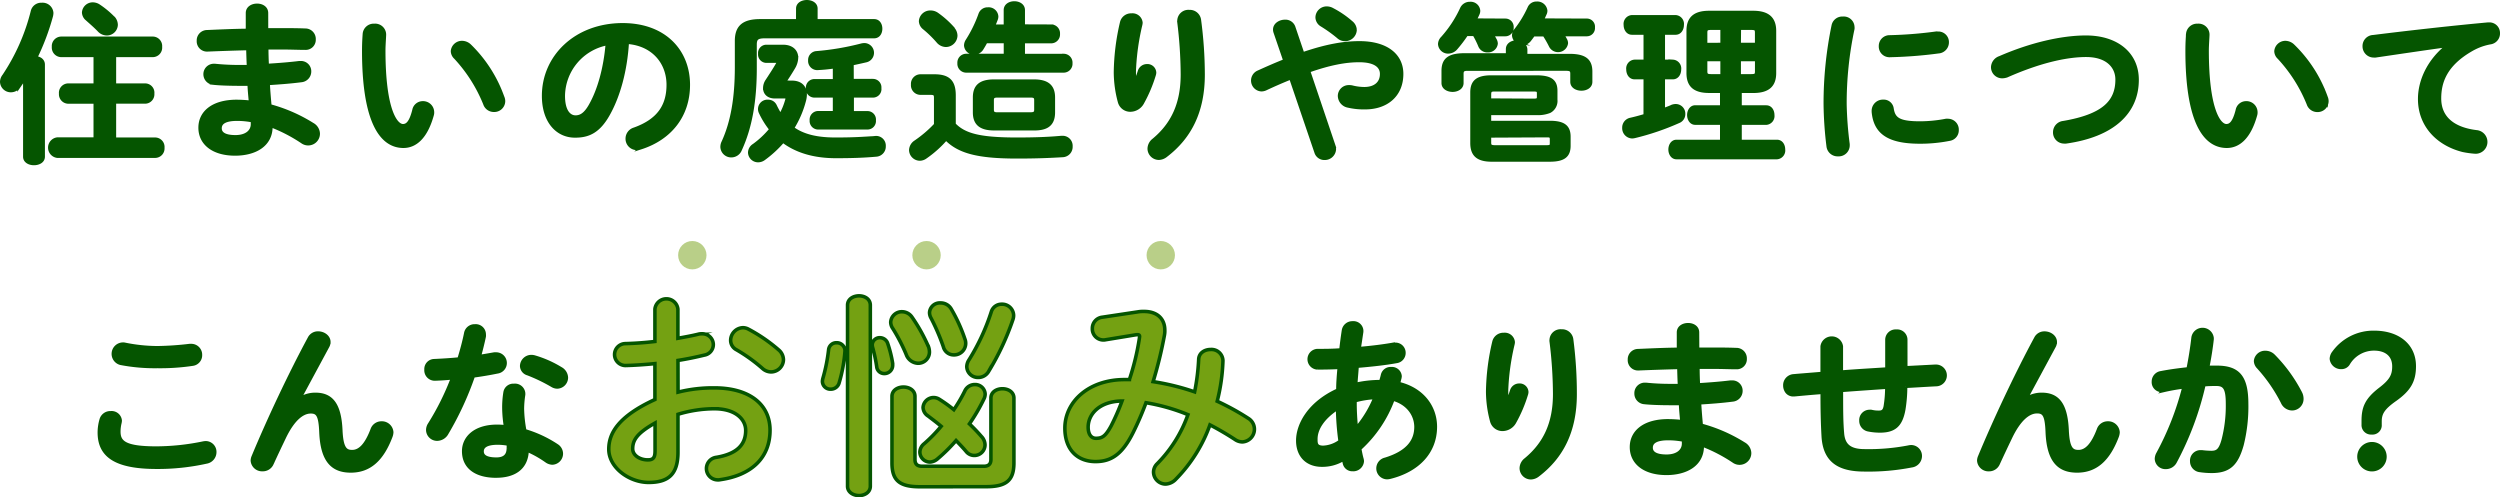
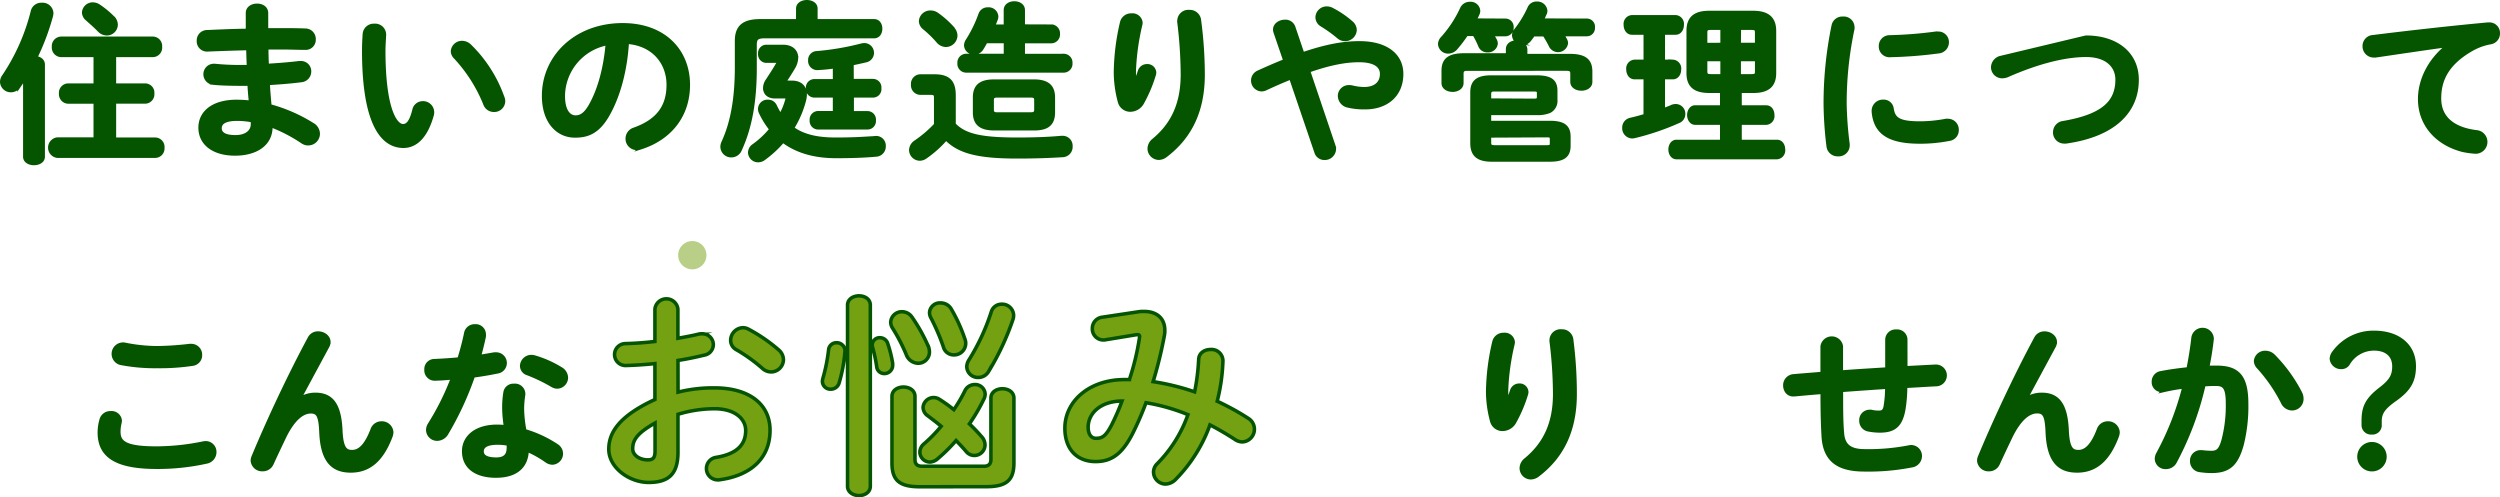
<svg xmlns="http://www.w3.org/2000/svg" viewBox="0 0 704.45 140.1">
  <defs>
    <style>.cls-1{fill:#055500;}.cls-1,.cls-2{stroke:#055500;stroke-miterlimit:10;}.cls-2,.cls-3{fill:#74a112;}.cls-3{opacity:0.5;}</style>
  </defs>
  <title>tit_trouble01</title>
  <g id="レイヤー_2" data-name="レイヤー 2">
    <g id="レイヤー_1-2" data-name="レイヤー 1">
      <path class="cls-1" d="M7,21.81c-.53.86-1.1,1.68-1.63,2.45a2.76,2.76,0,0,1-2.26,1.25A2.55,2.55,0,0,1,.5,23.06a2.82,2.82,0,0,1,.62-1.68A57.73,57.73,0,0,0,9.19,3.09a2.52,2.52,0,0,1,2.59-1.82,2.56,2.56,0,0,1,2.78,2.4,4.8,4.8,0,0,1-.1.77A66.73,66.73,0,0,1,10,16.29c1.15.1,2.16.72,2.16,1.92V44.14c0,1.3-1.3,1.92-2.59,1.92S7,45.43,7,44.14ZM32.23,24h8.69A2.12,2.12,0,0,1,43,26.37a2.15,2.15,0,0,1-2.06,2.35H32.23V39.24H43.75a2.17,2.17,0,0,1,2.11,2.4A2.17,2.17,0,0,1,43.75,44H16.15a2.42,2.42,0,0,1,0-4.8H26.85V28.73H19.17a2.18,2.18,0,0,1-2.06-2.35A2.15,2.15,0,0,1,19.17,24h7.68v-8.4H17.21a2.2,2.2,0,0,1-2.11-2.4,2.2,2.2,0,0,1,2.11-2.4H43.08a2.17,2.17,0,0,1,2.11,2.4,2.17,2.17,0,0,1-2.11,2.4H32.23Zm-.34-19A3,3,0,0,1,32.71,7a2.6,2.6,0,0,1-2.64,2.5,3,3,0,0,1-2.16-1c-1-1.06-2.4-2.26-3.41-3.17a2.48,2.48,0,0,1-.91-1.82,2.54,2.54,0,0,1,2.59-2.35,3.1,3.1,0,0,1,1.73.58A24.78,24.78,0,0,1,31.9,5.06Z" />
      <path class="cls-1" d="M75.09,8.42h3.07c2.78,0,5.42,0,7.87.1a2.45,2.45,0,0,1,2.45,2.59A2.34,2.34,0,0,1,86,13.56c-1.87,0-3.94-.1-6.1-.1-1.54,0-3.12,0-4.75,0q0,2.52.14,5c3.17-.19,6.24-.43,9-.77h.38a2.39,2.39,0,0,1,2.54,2.45,2.54,2.54,0,0,1-2.35,2.54c-2.93.38-6.1.62-9.31.82.1,2.11.29,4.22.48,6.34a44.13,44.13,0,0,1,12,5.23,3.07,3.07,0,0,1,1.63,2.59,2.82,2.82,0,0,1-4.46,2.3,44.8,44.8,0,0,0-8.88-4.61v.34c0,5.18-4.51,7.68-10.08,7.68-6.1,0-9.84-2.93-9.84-7.39,0-4.18,3.46-7.39,10.32-7.39a35.81,35.81,0,0,1,3.89.24c-.14-1.73-.34-3.46-.38-5.14H67.61c-2.88,0-5.81-.1-7.49-.29A2.49,2.49,0,0,1,57.81,21a2.44,2.44,0,0,1,2.4-2.54h.34a66.22,66.22,0,0,0,6.91.34h2.59c-.1-1.73-.14-3.41-.19-5.14-4.08.1-8.07.24-11.43.38a2.4,2.4,0,0,1-2.5-2.54,2.43,2.43,0,0,1,2.4-2.54c3.36-.14,7.34-.34,11.42-.38V3.67c0-1.44,1.34-2.16,2.69-2.16s2.64.72,2.64,2.16ZM71.16,35V34a22.34,22.34,0,0,0-4.32-.43c-3.74,0-4.85,1.15-4.85,2.59s1.25,2.4,4.37,2.4S71.16,37,71.16,35Z" />
      <path class="cls-1" d="M105.48,7.17a2.6,2.6,0,0,1,2.83,2.54c0,.67-.19,3-.19,4.51,0,16.8,3.41,21.22,5.42,21.22,1.15,0,2.21-.77,3.12-4.37A2.5,2.5,0,0,1,119.11,29a2.64,2.64,0,0,1,2.74,2.59,2.36,2.36,0,0,1-.1.82c-1.78,6.43-4.85,8.79-8.06,8.79-7,0-11.18-8.59-11.18-26.83,0-2.21.1-3.65.19-4.9A2.63,2.63,0,0,1,105.48,7.17Zm36.2,20.35a2.83,2.83,0,0,1,.19,1,2.59,2.59,0,0,1-2.69,2.54,2.64,2.64,0,0,1-2.54-1.82,42.45,42.45,0,0,0-8.3-13.06,2.51,2.51,0,0,1-.82-1.78A2.66,2.66,0,0,1,130.25,12a3.17,3.17,0,0,1,2.11.91A37.89,37.89,0,0,1,141.67,27.53Z" />
      <path class="cls-1" d="M153.19,27C153.19,16,162.26,7,175.46,7c11.71,0,18.48,7.34,18.48,16.9,0,8.69-5.14,15.07-13.39,17.71a3.16,3.16,0,0,1-1.1.19,2.69,2.69,0,0,1-2.69-2.74,2.76,2.76,0,0,1,2-2.64c6.82-2.45,9.55-6.58,9.55-12.53,0-6.29-4.27-11.47-11.57-12-.48,8-2.45,15.17-5.42,20.4-2.64,4.66-5.47,6-9.17,6C157.27,38.38,153.19,34.44,153.19,27Zm5.52,0c0,4.42,1.73,6,3.46,6,1.49,0,2.78-.77,4.18-3.22,2.45-4.27,4.22-10.46,4.8-17.52A15.21,15.21,0,0,0,158.71,27Z" />
      <path class="cls-1" d="M224.81,2.42c0-1.3,1.3-1.92,2.54-1.92s2.54.62,2.54,1.92V5.88h16.42c1.25,0,1.82,1.1,1.82,2.21s-.58,2.21-1.82,2.21H215.49c-2.16,0-2.74.58-2.74,2.26v6.67c0,9.36-1.34,16.71-4.18,22.9a2.68,2.68,0,0,1-2.5,1.73,2.56,2.56,0,0,1-2.59-2.5,3.07,3.07,0,0,1,.34-1.34c2.54-5.57,3.74-12.34,3.74-21.07V11.54c0-3.89,1.87-5.66,6.63-5.66h10.61Zm-1.68,20.79c2.45,0,3.74,1.34,3.74,3.46a7,7,0,0,1-.24,1.63,28.15,28.15,0,0,1-3.36,7.82c2.83,2.11,6.72,3.12,12.1,3.12,3.94,0,6.58-.1,10.08-.34.53,0,1.25-.1,1.39-.1a2.23,2.23,0,0,1,2.26,2.4,2.36,2.36,0,0,1-2.16,2.45c-3.74.34-7.49.43-11.38.43-6.34,0-11.23-1.58-14.93-4.37a31.36,31.36,0,0,1-5.42,5,2.72,2.72,0,0,1-1.58.53A2.34,2.34,0,0,1,211.27,43a2.42,2.42,0,0,1,1.15-2,25.75,25.75,0,0,0,4.85-4.56,23.43,23.43,0,0,1-3-4.85,2.15,2.15,0,0,1,2.16-3,2.12,2.12,0,0,1,2,1.3,28.34,28.34,0,0,0,1.49,2.69,18.76,18.76,0,0,0,1.82-4.37,2.48,2.48,0,0,0,.1-.53c0-.34-.24-.43-.86-.43h-2.64c-1.87,0-2.83-1.06-2.83-2.45a3.74,3.74,0,0,1,.67-2.06c1-1.54,2.06-3.12,2.93-4.66a1.62,1.62,0,0,0,.19-.48c0-.29-.24-.38-.77-.38h-2.64a1.87,1.87,0,0,1-1.78-2.06,1.85,1.85,0,0,1,1.78-2.06h4.75c2.4,0,3.79,1.3,3.79,3.17a5.79,5.79,0,0,1-.86,2.78c-.91,1.54-1.63,2.64-2.54,4l.1.14Zm16.95-.48h6a1.89,1.89,0,0,1,1.78,2.11A1.89,1.89,0,0,1,246.12,27h-6V31.8h4.42a1.89,1.89,0,0,1,1.78,2.11A1.89,1.89,0,0,1,244.49,36H230.42a1.92,1.92,0,0,1-1.78-2.11,1.92,1.92,0,0,1,1.78-2.11h4.75V27h-5.81a1.92,1.92,0,0,1-1.78-2.11,1.92,1.92,0,0,1,1.78-2.11h5.81v-4a46,46,0,0,1-4.9.48A2.08,2.08,0,0,1,228.21,17a2,2,0,0,1,1.92-2.11,74.43,74.43,0,0,0,12.67-2.16,4.22,4.22,0,0,1,.77-.1,2.25,2.25,0,0,1,.38,4.46q-1.87.43-3.89.86Z" />
      <path class="cls-1" d="M268.82,35.06c2.93,3.07,7.39,4.18,17.71,4.18,4.94,0,8.88-.14,12.58-.48h.34a2.32,2.32,0,0,1,2.3,2.5,2.41,2.41,0,0,1-2.3,2.54c-4,.24-7.78.38-12.87.38-11.23,0-16.42-1.49-20-5.14a30.59,30.59,0,0,1-5.76,5.18,2.81,2.81,0,0,1-1.63.58,2.58,2.58,0,0,1-2.54-2.5A2.84,2.84,0,0,1,258,40a34.35,34.35,0,0,0,5.67-4.85V27.53c0-1-.29-1.3-1.54-1.3h-2.83a2.2,2.2,0,0,1-2.11-2.4,2.2,2.2,0,0,1,2.11-2.4h4c4.08,0,5.52,1.68,5.52,5.47Zm-.34-27a3,3,0,0,1,.82,2,2.8,2.8,0,0,1-2.78,2.69,3,3,0,0,1-2.21-1.1,31.86,31.86,0,0,0-3.89-3.79,2.55,2.55,0,0,1-1-1.87,2.7,2.7,0,0,1,2.74-2.54A3.13,3.13,0,0,1,264,4,26.32,26.32,0,0,1,268.49,8Zm27.84-.67a2,2,0,0,1,1.87,2.16,2,2,0,0,1-1.87,2.16h-8v3.94h11.52a2,2,0,0,1,1.87,2.16,2,2,0,0,1-1.87,2.16h-27.7a2,2,0,0,1-1.87-2.16,2,2,0,0,1,1.87-2.16h11.19V11.69H277.8c-.34.67-.72,1.3-1.1,1.92a2.56,2.56,0,0,1-2.21,1.3,2.28,2.28,0,0,1-2.35-2.11,2.6,2.6,0,0,1,.43-1.34A36.28,36.28,0,0,0,276.21,4a2.2,2.2,0,0,1,2.16-1.44,2.24,2.24,0,0,1,2.45,2.06,2.22,2.22,0,0,1-.19.91c-.24.62-.48,1.25-.77,1.87h3.46V2.85c0-1.34,1.25-2,2.5-2s2.5.67,2.5,2V7.36ZM280.1,36.26c-4,0-5.47-1.63-5.47-4.61V27.48c0-3,1.44-4.61,5.47-4.61h11.23c4,0,5.47,1.63,5.47,4.61v4.18c0,3.65-2.16,4.61-5.47,4.61Zm10.37-4.13c1.06,0,1.44-.34,1.44-1.2V28.2c0-.86-.38-1.2-1.44-1.2H281c-1.06,0-1.44.34-1.44,1.2v2.74c0,1,.58,1.2,1.44,1.2Z" />
      <path class="cls-1" d="M319.85,23.4c.48-1.1.82-2,1.25-3.31a2.19,2.19,0,0,1,2.06-1.54,2,2,0,0,1,2.16,1.92,2.42,2.42,0,0,1-.1.58A39.73,39.73,0,0,1,321.86,29a3.89,3.89,0,0,1-3.31,2,3.1,3.1,0,0,1-3.07-2.3,32.63,32.63,0,0,1-1.15-8.26A64.32,64.32,0,0,1,316.1,6.26a2.71,2.71,0,0,1,2.74-2,2.37,2.37,0,0,1,2.64,2.16,3.31,3.31,0,0,1-.1.62,66.88,66.88,0,0,0-1.78,12.82,33.93,33.93,0,0,0,.14,3.5ZM332.23,5.73a2.63,2.63,0,0,1,2.88-2.45,2.7,2.7,0,0,1,2.83,2.3A117.77,117.77,0,0,1,339,21c0,10.42-3.75,17.67-10.47,22.8a3.32,3.32,0,0,1-2,.77,2.72,2.72,0,0,1-2.69-2.69,3.14,3.14,0,0,1,1.25-2.4C330.5,35,333.19,29.16,333.19,21a123.26,123.26,0,0,0-1-15Z" />
      <path class="cls-1" d="M363.72,21.91c-2.16.86-4.51,1.87-7.06,3.07a2.93,2.93,0,0,1-1.2.29,2.57,2.57,0,0,1-.86-4.94c2.74-1.25,5.18-2.3,7.49-3.22l-2.74-8a2.39,2.39,0,0,1-.14-.77c0-1.44,1.49-2.3,2.88-2.3a2.44,2.44,0,0,1,2.4,1.54l2.59,7.63c6.86-2.35,11.71-3.12,16-3.12,7.54,0,11.86,3.46,11.86,8.74,0,6-4.27,9.5-10.27,9.5a19.6,19.6,0,0,1-4.75-.48,2.94,2.94,0,0,1-2.45-2.78,2.57,2.57,0,0,1,2.69-2.59,3.09,3.09,0,0,1,.91.1,14.3,14.3,0,0,0,3.36.43c3.07,0,4.9-1.58,4.9-4.18,0-2.16-1.82-3.79-6.34-3.79-3.79,0-8.16.77-14.3,2.93l7.15,21.17a3.24,3.24,0,0,1,.14.91,2.68,2.68,0,0,1-2.78,2.54,2.41,2.41,0,0,1-2.35-1.73Zm18.1-13.49A2.8,2.8,0,0,1,379,11.11a2.75,2.75,0,0,1-1.92-.77A39.23,39.23,0,0,0,372.41,7a2.53,2.53,0,0,1-1.25-2.11,2.67,2.67,0,0,1,2.69-2.59,3.33,3.33,0,0,1,1.68.48,26.42,26.42,0,0,1,5.18,3.55A2.8,2.8,0,0,1,381.82,8.42Z" />
      <path class="cls-1" d="M424.2,5.73a1.83,1.83,0,0,1,1.82,2,1.85,1.85,0,0,1-1.82,2h-3.79c.34.58.62,1.1.91,1.63a2.34,2.34,0,0,1,.24.91,2.25,2.25,0,0,1-2.4,2A2.22,2.22,0,0,1,417,12.84a24.35,24.35,0,0,0-1.58-3.17h-2.21a38.49,38.49,0,0,1-3,3.94,2.91,2.91,0,0,1-2.11,1,2.34,2.34,0,0,1-2.4-2.21,2.53,2.53,0,0,1,.77-1.68,33.17,33.17,0,0,0,5.42-8.26A2.47,2.47,0,0,1,414.21,1a2.22,2.22,0,0,1,2.4,2,2.06,2.06,0,0,1-.24,1c-.24.58-.53,1.1-.82,1.68Zm22.95,0a1.79,1.79,0,0,1,1.78,2,1.81,1.81,0,0,1-1.78,2h-6.91c.29.48.58,1,.82,1.44a2,2,0,0,1,.29,1,2.34,2.34,0,0,1-4.42.72,30.12,30.12,0,0,0-1.78-3.12h-3.07c-.38.53-.77,1.06-1.15,1.54a2.75,2.75,0,0,1-2,1h-.19a1.78,1.78,0,0,1,1.15,1.68v1.68H442.2c4.42,0,6,1.39,6,4.51v2.88c0,1.34-1.3,2-2.59,2s-2.64-.67-2.64-2V20.71c0-.91-.38-1.25-1.58-1.25H413.49c-1.2,0-1.58.38-1.58,1.3V23.4c0,1.3-1.3,2-2.59,2s-2.64-.67-2.64-2V20c0-3.12,1.54-4.51,6-4.51h12.14V13.85c0-1.34,1.3-2,2.54-2a1.63,1.63,0,0,1,.48,0A2.24,2.24,0,0,1,426.55,10,2.2,2.2,0,0,1,427,8.66a30.61,30.61,0,0,0,3.89-6.34A2.18,2.18,0,0,1,433,.93,2.35,2.35,0,0,1,435.53,3a1.89,1.89,0,0,1-.19.86c-.29.62-.53,1.25-.86,1.82ZM419.69,31.94v2.59h17c3.94,0,5.38,1.2,5.38,4v2.54c0,2.78-1.44,4-5.38,4H420.36c-4.08,0-5.57-1.58-5.57-4.8V26.09c0-3,1.39-4.37,5.47-4.37h12.58c3.94,0,5.52,1,5.52,3.84V28.1a3.3,3.3,0,0,1-1.73,3.26,8.71,8.71,0,0,1-3.65.58Zm12.48-3.65c1.15,0,1.39-.24,1.39-1v-1c0-.77-.24-1-1.39-1h-10.9c-1.2,0-1.58.14-1.58,1.39v1.54Zm-12.48,10v1.87c0,.91.24,1.25,1.58,1.25h14.54c1.15,0,1.39-.24,1.39-1v-1.2c0-1-.58-1-1.39-1Z" />
      <path class="cls-1" d="M463.61,21.86h-3c-1.25,0-1.87-1.15-1.87-2.3a2,2,0,0,1,1.87-2.26h3v-8h-3.7C458.66,9.33,458,8.18,458,7a2,2,0,0,1,1.87-2.26H472.1A2,2,0,0,1,474,7c0,1.15-.62,2.3-1.87,2.3h-3.46v8h2.69a2,2,0,0,1,1.87,2.26c0,1.15-.62,2.3-1.87,2.3h-2.69V31c.86-.34,1.73-.62,2.5-1a2.91,2.91,0,0,1,1.06-.19,2.21,2.21,0,0,1,2.16,2.3A2.18,2.18,0,0,1,473,34.2a71.34,71.34,0,0,1-12.38,4.22,3.79,3.79,0,0,1-.67.1,2.39,2.39,0,0,1-2.35-2.5,2.33,2.33,0,0,1,1.87-2.35c1.3-.29,2.69-.67,4.13-1.1Zm18,3.84c-4.18,0-5.9-1.68-5.9-5.14V8.71c0-3.46,1.73-5.18,5.9-5.18H494c4.18,0,6,1.73,6,5.18V20.57c0,3.46-1.78,5.14-6,5.14h-3.7v4.46h7.39c1.2,0,1.82,1.1,1.82,2.26a2,2,0,0,1-1.82,2.26H490.3v5.18h10.42c1.2,0,1.82,1.1,1.82,2.26a2,2,0,0,1-1.82,2.26H472.39c-1.15,0-1.78-1.15-1.78-2.26s.62-2.26,1.78-2.26h12.77V34.68h-7.49c-1.15,0-1.78-1.15-1.78-2.26s.63-2.26,1.78-2.26h7.49V25.7Zm3.65-13.15V7.94h-3.12c-1.2,0-1.54.24-1.54,1.25v3.36Zm0,8.83V16.77h-4.66v3.36c0,1.1.53,1.25,1.54,1.25Zm4.8-8.83H495V9.19c0-1-.29-1.25-1.54-1.25H490.1Zm0,4.22v4.61h3.41c1.25,0,1.54-.24,1.54-1.25V16.77Z" />
      <path class="cls-1" d="M519.29,5.16a2.54,2.54,0,0,1,2.78,2.45,2.16,2.16,0,0,1,0,.53,100.31,100.31,0,0,0-2.21,21.22,100.42,100.42,0,0,0,.86,11.28c0,.14,0,.29,0,.38a2.61,2.61,0,0,1-2.78,2.54,2.65,2.65,0,0,1-2.78-2.35,104.41,104.41,0,0,1-.82-11.86A108.25,108.25,0,0,1,516.6,7.17,2.58,2.58,0,0,1,519.29,5.16Zm21.79,29.52a39.38,39.38,0,0,0,7.25-.72,2.34,2.34,0,0,1,.58,0,2.56,2.56,0,0,1,2.54,2.69,2.49,2.49,0,0,1-2.11,2.54A41.93,41.93,0,0,1,541,40c-8.88,0-12.58-2.69-13.11-8.5v-.24a2.67,2.67,0,0,1,2.78-2.69,2.34,2.34,0,0,1,2.45,2.06C533.59,33.58,535.08,34.68,541.08,34.68Zm5-25.3a2.48,2.48,0,0,1,2.59,2.54,2.63,2.63,0,0,1-2.45,2.64,121.72,121.72,0,0,1-13.54,1.06A2.52,2.52,0,0,1,529.9,13a2.54,2.54,0,0,1,2.59-2.59,116.53,116.53,0,0,0,13.2-1.06Z" />
-       <path class="cls-1" d="M587.78,10.49c8.59,0,14.4,4.61,14.4,12,0,9.17-6.82,15.6-20,17.47a2.3,2.3,0,0,1-.58,0A2.62,2.62,0,0,1,579,37.22a2.69,2.69,0,0,1,2.4-2.64c11.23-1.92,15.17-5.81,15.17-12.15,0-3.7-2.78-6.86-8.74-6.86s-13.63,1.92-22.23,5.71a3.82,3.82,0,0,1-1.39.29,2.64,2.64,0,0,1-2.69-2.64,2.91,2.91,0,0,1,2-2.64C572.09,12.55,580.87,10.49,587.78,10.49Z" />
-       <path class="cls-1" d="M619.27,7.17a2.6,2.6,0,0,1,2.83,2.54c0,.67-.19,3-.19,4.51,0,16.8,3.41,21.22,5.42,21.22,1.15,0,2.21-.77,3.12-4.37A2.5,2.5,0,0,1,632.9,29a2.64,2.64,0,0,1,2.74,2.59,2.36,2.36,0,0,1-.1.82c-1.78,6.43-4.85,8.79-8.06,8.79-7,0-11.18-8.59-11.18-26.83,0-2.21.1-3.65.19-4.9A2.63,2.63,0,0,1,619.27,7.17Zm36.2,20.35a2.83,2.83,0,0,1,.19,1A2.59,2.59,0,0,1,653,31.08a2.64,2.64,0,0,1-2.54-1.82,42.45,42.45,0,0,0-8.3-13.06,2.51,2.51,0,0,1-.82-1.78A2.66,2.66,0,0,1,644,12a3.17,3.17,0,0,1,2.11.91A37.89,37.89,0,0,1,655.47,27.53Z" />
+       <path class="cls-1" d="M587.78,10.49c8.59,0,14.4,4.61,14.4,12,0,9.17-6.82,15.6-20,17.47a2.3,2.3,0,0,1-.58,0A2.62,2.62,0,0,1,579,37.22a2.69,2.69,0,0,1,2.4-2.64c11.23-1.92,15.17-5.81,15.17-12.15,0-3.7-2.78-6.86-8.74-6.86s-13.63,1.92-22.23,5.71a3.82,3.82,0,0,1-1.39.29,2.64,2.64,0,0,1-2.69-2.64,2.91,2.91,0,0,1,2-2.64Z" />
      <path class="cls-1" d="M689.69,12.79c-5.76.77-13.39,1.92-20.31,2.93a1.81,1.81,0,0,1-.48,0A2.66,2.66,0,0,1,666.21,13a2.61,2.61,0,0,1,2.5-2.64c10-1.25,22.37-2.64,32.36-3.55h.29a2.48,2.48,0,0,1,2.59,2.54A2.59,2.59,0,0,1,701.74,12a16.41,16.41,0,0,0-5.28,1.92c-7.49,4.27-9.07,9.26-9.07,13.83,0,5.33,3.7,8.59,10.42,9.41a2.84,2.84,0,0,1-.24,5.67,25,25,0,0,1-3.55-.48c-7.1-1.78-12.19-7.06-12.19-14.45,0-5,2.45-10.71,7.87-15Z" />
      <path class="cls-1" d="M28,121.85a13.07,13.07,0,0,1,.53-3.6,2.65,2.65,0,0,1,2.69-1.92,2.41,2.41,0,0,1,2.64,2.21,3.79,3.79,0,0,1-.1.67,10.28,10.28,0,0,0-.29,2.4c0,3,1.63,4.66,10.61,4.66a65.68,65.68,0,0,0,13.11-1.39,4.78,4.78,0,0,1,.77-.1,2.55,2.55,0,0,1,2.54,2.64,2.8,2.8,0,0,1-2.35,2.74,63.24,63.24,0,0,1-14.07,1.49C32.52,131.64,28,128.37,28,121.85ZM44.37,98a85.79,85.79,0,0,0,9.07-.62c.14,0,.29,0,.43,0A2.57,2.57,0,0,1,56.47,100a2.51,2.51,0,0,1-2.16,2.59,61.52,61.52,0,0,1-9.89.67A50.89,50.89,0,0,1,34,102.36,2.73,2.73,0,0,1,34.39,97,2.74,2.74,0,0,1,35,97,46.83,46.83,0,0,0,44.37,98Z" />
      <path class="cls-1" d="M84.5,112.39a8.07,8.07,0,0,1,4.37-1.25c4.42,0,6.82,2.64,7.15,10.13.24,5.23,1.39,6,3.22,6,2.16,0,4-1.87,5.66-6.24a2.72,2.72,0,0,1,2.59-1.82,2.77,2.77,0,0,1,2.88,2.59,3.82,3.82,0,0,1-.24,1.15c-2.5,6.62-6.1,9.74-11.28,9.74-5,0-8.06-2.69-8.4-10.9-.19-4.75-.91-5.76-2.88-5.76-2.54,0-5.14,2.35-7.49,7.25-1.06,2.21-2.45,5.14-3.5,7.44A2.78,2.78,0,0,1,74,132.31a2.73,2.73,0,0,1-2.88-2.54,3,3,0,0,1,.24-1.06c4.22-10.18,10.32-23.19,15.84-33.41a2.67,2.67,0,0,1,2.45-1.44c1.54,0,3,1.06,3,2.5a2.57,2.57,0,0,1-.29,1.15l-8,14.83Z" />
      <path class="cls-1" d="M131.25,93.91a2.51,2.51,0,0,1,2.59-2.06,2.38,2.38,0,0,1,2.59,2.35,2.74,2.74,0,0,1,0,.62c-.38,1.82-.86,3.74-1.39,5.67,1.44-.24,2.88-.48,4.22-.72a2.16,2.16,0,0,1,.53,0,2.51,2.51,0,0,1,.34,5c-2.06.43-4.42.82-6.77,1.15A88.23,88.23,0,0,1,125.93,122a3.17,3.17,0,0,1-2.69,1.73,2.62,2.62,0,0,1-2.69-2.54,3,3,0,0,1,.53-1.68,73.57,73.57,0,0,0,6.48-13.06c-1.78.19-3.5.29-5,.34a2.45,2.45,0,0,1-2.5-2.64,2.34,2.34,0,0,1,2.3-2.5c2.16-.1,4.56-.24,7-.48C130.1,98.76,130.77,96.31,131.25,93.91Zm8.59,40.23c-5.71,0-9.17-2.5-9.17-7,0-3.84,3.26-7,9.41-7a21.47,21.47,0,0,1,2.4.14,34.81,34.81,0,0,1-.48-5.09,26.06,26.06,0,0,1,.34-4.66,2.34,2.34,0,0,1,2.5-1.92,2.42,2.42,0,0,1,2.69,2.21c0,.14,0,.24,0,.38a27.75,27.75,0,0,0-.34,3.94,36.47,36.47,0,0,0,.67,6.24,33.4,33.4,0,0,1,9,4.18,2.7,2.7,0,0,1,1.3,2.26,2.64,2.64,0,0,1-2.54,2.64,3.06,3.06,0,0,1-1.63-.58,29.8,29.8,0,0,0-5.47-3.07C148.39,132.21,144.46,134.13,139.85,134.13Zm3.41-7.82a9.67,9.67,0,0,0,0-1.2,16.89,16.89,0,0,0-3-.29c-3.36,0-4.42,1.06-4.42,2.35s1,2.21,4.08,2.21C142.05,129.38,143.25,128.42,143.25,126.31ZM158,103.89a3,3,0,0,1,1.58,2.5,2.64,2.64,0,0,1-2.54,2.64,2.78,2.78,0,0,1-1.44-.43,47,47,0,0,0-6.86-3.31,2.32,2.32,0,0,1-1.73-2.16,2.72,2.72,0,0,1,2.74-2.64,3.27,3.27,0,0,1,.91.14A30.36,30.36,0,0,1,158,103.89Z" />
      <path class="cls-2" d="M191.06,110.5a40.42,40.42,0,0,1,10.26-1.2c9.6,0,15.66,4.44,15.66,11.94,0,7.74-5.22,12.66-14,13.92a2.48,2.48,0,0,1-.66.06,3.19,3.19,0,0,1-.42-6.36c5.88-1,8.22-3.66,8.22-7.56,0-3.3-3.06-6.12-8.76-6.12a35.42,35.42,0,0,0-10.32,1.56v10.68c0,6.24-2.7,8.52-8.28,8.52-5.4,0-11.22-4.14-11.22-9.36,0-4.38,2.52-9.18,13-14V102.46c-3,.3-5.88.48-8.28.54a3.09,3.09,0,0,1,0-6.18c2.4-.06,5.28-.24,8.28-.6V87.1a3.26,3.26,0,0,1,6.48,0v8.22c2-.36,4-.72,5.7-1.14a3.32,3.32,0,0,1,1.08-.12A3.06,3.06,0,0,1,201,97.12a3,3,0,0,1-2.52,2.94c-2.22.54-4.74,1.08-7.44,1.5Zm-6.48,8.7c-5.22,2.94-6.3,4.92-6.3,7.26,0,1.92,2.16,3.18,4.38,3.12,1.74,0,1.92-1.14,1.92-2.64Zm34.8-20.64a3.72,3.72,0,0,1,1.38,2.82,3.51,3.51,0,0,1-3.48,3.42,3.66,3.66,0,0,1-2.46-1,46.2,46.2,0,0,0-7.26-5.22,3,3,0,0,1-1.68-2.7,3.6,3.6,0,0,1,3.42-3.54,3.27,3.27,0,0,1,1.62.42A45.1,45.1,0,0,1,219.38,98.56Z" />
      <path class="cls-2" d="M235.7,96.58a2.3,2.3,0,0,1,2.4,2.28,42.46,42.46,0,0,1-1.62,8.94,2.43,2.43,0,0,1-2.4,1.86,2.23,2.23,0,0,1-2.34-2.16,4.08,4.08,0,0,1,.12-.84,48.34,48.34,0,0,0,1.62-8.1A2.19,2.19,0,0,1,235.7,96.58ZM245.24,137c0,1.74-1.62,2.64-3.18,2.64s-3.24-.9-3.24-2.64V86c0-1.74,1.62-2.64,3.24-2.64s3.18.9,3.18,2.64Zm6.3-34.56v.42a2.33,2.33,0,0,1-2.4,2.4,2.11,2.11,0,0,1-2.1-1.92,42.67,42.67,0,0,0-1.14-5.4,3.47,3.47,0,0,1-.12-.78,2.08,2.08,0,0,1,2.16-2,2.32,2.32,0,0,1,2.22,1.68A34.45,34.45,0,0,1,251.54,102.4Zm10-5a4.77,4.77,0,0,1,.36,1.74,3.17,3.17,0,0,1-3.24,3.18,3.67,3.67,0,0,1-3.3-2.46,50.09,50.09,0,0,0-3.78-7.32,3.21,3.21,0,0,1-.6-1.8,3.13,3.13,0,0,1,3.24-2.94A3.45,3.45,0,0,1,257,89.38,47.8,47.8,0,0,1,261.5,97.42Zm-2.34,39.72c-5.76,0-7.86-1.8-7.86-6.72V111.7c0-1.74,1.62-2.64,3.24-2.64s3.24.9,3.24,2.64v17.76c0,1.38.72,1.92,2,1.92h17.4c1.26,0,2-.54,2-1.92V112.18c0-1.74,1.62-2.64,3.24-2.64s3.24.9,3.24,2.64v18.24c0,4.92-2.1,6.72-7.86,6.72ZM276.56,123a3.5,3.5,0,0,1,1,2.34,3,3,0,0,1-3,3,2.93,2.93,0,0,1-2.34-1.14c-.84-1-1.8-2-2.82-3.06a46.93,46.93,0,0,1-5.22,5.16,3.51,3.51,0,0,1-2.16.9,2.86,2.86,0,0,1-2.82-2.82,3.1,3.1,0,0,1,1.2-2.34,41.75,41.75,0,0,0,4.8-4.92c-1.26-1.08-2.52-2-3.66-2.88a3,3,0,0,1-1.44-2.4,3,3,0,0,1,3-2.82,3.09,3.09,0,0,1,1.68.54,41.14,41.14,0,0,1,4,2.88,43.57,43.57,0,0,0,3.06-5.22,3.09,3.09,0,0,1,2.82-1.86,2.82,2.82,0,0,1,2.94,2.7,3.15,3.15,0,0,1-.36,1.38,52.39,52.39,0,0,1-4.08,7A48.42,48.42,0,0,1,276.56,123ZM271.88,95.5a3.27,3.27,0,0,1-3.12,4.5,3,3,0,0,1-2.94-2.28,59.84,59.84,0,0,0-3.48-8.1,3.2,3.2,0,0,1-.42-1.56,2.91,2.91,0,0,1,3.12-2.7A3.42,3.42,0,0,1,268,87,44.93,44.93,0,0,1,271.88,95.5Zm6.72,9.12a3.35,3.35,0,0,1-2.94,1.74,3.14,3.14,0,0,1-3.24-3,3.57,3.57,0,0,1,.6-1.92,60.48,60.48,0,0,0,6.3-13.56,3,3,0,0,1,2.94-2.16,3.23,3.23,0,0,1,3.36,3.12,3.64,3.64,0,0,1-.24,1.32A73,73,0,0,1,278.6,104.62Z" />
      <path class="cls-2" d="M320.6,87.88a9.07,9.07,0,0,1,1.8-.12c3.72,0,5.82,2.1,5.82,5.28a6.58,6.58,0,0,1-.12,1.5,117.63,117.63,0,0,1-3.18,13,66.64,66.64,0,0,1,11.7,2.88,60.1,60.1,0,0,0,1.14-9.12c.06-1.86,1.68-2.82,3.36-2.82a3.23,3.23,0,0,1,3.48,3.18,52.73,52.73,0,0,1-1.62,11.4,70.8,70.8,0,0,1,8.82,4.86,3.58,3.58,0,0,1-1.68,6.6,3.74,3.74,0,0,1-2.1-.66,79.7,79.7,0,0,0-7.08-4.14,41.92,41.92,0,0,1-9.6,15.3,4.18,4.18,0,0,1-2.94,1.38,3.43,3.43,0,0,1-3.36-3.36,3.29,3.29,0,0,1,1-2.34,37.15,37.15,0,0,0,8.7-13.86,54.21,54.21,0,0,0-11.82-3.36,85.35,85.35,0,0,1-3.72,8.58c-3.06,6.06-6.18,8-10.5,8-5,0-8.64-3.24-8.64-9.42,0-7.5,6.78-13.68,16.8-13.68h1.38a69.86,69.86,0,0,0,2.82-11.64c0-.18.06-.36.06-.48,0-.54-.36-.6-1.2-.48l-8.4,1.38a2.71,2.71,0,0,1-.66.06,3.11,3.11,0,0,1-3.06-3.24,3.15,3.15,0,0,1,2.82-3.18ZM313.1,120a63.55,63.55,0,0,0,3.06-7c-6.24.06-9.54,3.6-9.54,7.38,0,2.16,1,3.12,2.16,3.12C310.52,123.52,311.48,123,313.1,120Z" />
-       <path class="cls-1" d="M377,109.94c0-2.16.19-4.32.38-6.43-2.21.1-4.32.14-6.19.14a2.43,2.43,0,0,1,0-4.85c2,0,4.32,0,6.67-.19.19-1.78.43-3.6.72-5.52A2.52,2.52,0,0,1,381.14,91a2.31,2.31,0,0,1,2.54,2.11c0,.14,0,.24,0,.38q-.36,2.45-.72,4.75c3.5-.29,6.91-.72,9.6-1.2a2.3,2.3,0,0,1,.58,0,2.36,2.36,0,0,1,2.45,2.4,2.4,2.4,0,0,1-2.11,2.4c-3.17.58-7.1,1-11.09,1.34-.1,1.68-.29,3.41-.38,5.14a31.76,31.76,0,0,1,7.06-.77c.19-.62.38-1.25.53-1.92a2.31,2.31,0,0,1,2.4-1.73,2.29,2.29,0,0,1,2.5,2.11,3.33,3.33,0,0,1-.1.62c-.14.48-.24,1-.38,1.44,6.63,1.54,10.42,6.48,10.42,12.19,0,7-4.8,12.24-12.82,14.21a4.22,4.22,0,0,1-.77.1,2.58,2.58,0,0,1-2.54-2.64,2.62,2.62,0,0,1,2.06-2.5c6.1-1.87,8.64-5,8.64-9.12,0-3.31-2.16-6.67-6.48-7.87a35,35,0,0,1-9.41,14c.19,1,.38,2,.63,2.88a2.83,2.83,0,0,1,.1.63,2.53,2.53,0,0,1-2.69,2.35,2.25,2.25,0,0,1-2.3-1.73l-.29-1.2a11.29,11.29,0,0,1-6.1,1.68c-4.08,0-6.77-2.59-6.77-6.91S368.76,113.69,377,109.94Zm-4.22,16.13a8.62,8.62,0,0,0,4.85-1.73,76.65,76.65,0,0,1-.72-9.36c-4.42,2.88-6.19,6.1-6.14,8.83C370.73,125.35,371.11,126,372.74,126.07ZM387.48,112a25.34,25.34,0,0,0-5.67.91v.82c0,2.16.14,4.56.38,7A31.25,31.25,0,0,0,387.48,112Z" />
      <path class="cls-1" d="M424.73,113.4c.48-1.1.82-2,1.25-3.31a2.19,2.19,0,0,1,2.06-1.54,2,2,0,0,1,2.16,1.92,2.42,2.42,0,0,1-.1.58,39.67,39.67,0,0,1-3.36,7.92,3.89,3.89,0,0,1-3.31,2,3.1,3.1,0,0,1-3.07-2.3,32.63,32.63,0,0,1-1.15-8.26A64.32,64.32,0,0,1,421,96.26a2.71,2.71,0,0,1,2.74-2,2.37,2.37,0,0,1,2.64,2.16,3.32,3.32,0,0,1-.1.63,66.8,66.8,0,0,0-1.78,12.82,33.6,33.6,0,0,0,.14,3.5Zm12.38-17.67A2.63,2.63,0,0,1,440,93.28a2.7,2.7,0,0,1,2.83,2.3,117.77,117.77,0,0,1,1,15.46c0,10.42-3.74,17.67-10.46,22.8a3.33,3.33,0,0,1-2,.77,2.71,2.71,0,0,1-2.69-2.69,3.14,3.14,0,0,1,1.25-2.4c5.47-4.51,8.16-10.37,8.16-18.48a123.26,123.26,0,0,0-1-15Z" />
-       <path class="cls-1" d="M478.34,98.42h3.07c2.78,0,5.42,0,7.87.1a2.45,2.45,0,0,1,2.45,2.59,2.34,2.34,0,0,1-2.45,2.45c-1.87,0-3.94-.1-6.1-.1-1.54,0-3.12,0-4.75,0q0,2.52.14,5c3.17-.19,6.24-.43,9-.77H488a2.39,2.39,0,0,1,2.54,2.45,2.54,2.54,0,0,1-2.35,2.54c-2.93.38-6.1.62-9.31.82.1,2.11.29,4.22.48,6.34a44.14,44.14,0,0,1,12,5.23,3.07,3.07,0,0,1,1.63,2.59,2.82,2.82,0,0,1-4.46,2.3,44.79,44.79,0,0,0-8.88-4.61v.34c0,5.18-4.51,7.68-10.08,7.68-6.1,0-9.84-2.93-9.84-7.39,0-4.18,3.46-7.39,10.32-7.39a35.81,35.81,0,0,1,3.89.24c-.14-1.73-.34-3.46-.38-5.14h-2.74c-2.88,0-5.81-.1-7.49-.29a2.49,2.49,0,0,1-2.3-2.54,2.44,2.44,0,0,1,2.4-2.54h.34a66.2,66.2,0,0,0,6.91.34h2.59c-.1-1.73-.14-3.41-.19-5.14-4.08.1-8.06.24-11.42.38a2.4,2.4,0,0,1-2.5-2.54,2.43,2.43,0,0,1,2.4-2.54c3.36-.14,7.34-.34,11.42-.38V93.67c0-1.44,1.34-2.16,2.69-2.16s2.64.72,2.64,2.16ZM474.41,125V124a22.33,22.33,0,0,0-4.32-.43c-3.74,0-4.85,1.15-4.85,2.59s1.25,2.4,4.37,2.4S474.41,127,474.41,125Z" />
      <path class="cls-1" d="M537,103.65l8.26-.43h.19a2.57,2.57,0,0,1,.14,5.14c-2.88.14-5.76.34-8.64.48a39.91,39.91,0,0,1-.53,6.58c-.82,4.51-2.74,6-6.72,6a16.8,16.8,0,0,1-3.31-.34,2.54,2.54,0,0,1-2-2.54,2.42,2.42,0,0,1,2.4-2.59,1.63,1.63,0,0,1,.48,0,8.64,8.64,0,0,0,2.16.24c1.1,0,1.58-.43,1.82-1.68a33,33,0,0,0,.43-5.42c-4.27.29-8.54.58-12.82.91v.77c0,4.71,0,8,.29,11.38s2.11,4.9,6.29,4.9A59.3,59.3,0,0,0,537.77,126a3.63,3.63,0,0,1,.72-.1,2.56,2.56,0,0,1,2.59,2.64,2.77,2.77,0,0,1-2.45,2.69,63.32,63.32,0,0,1-13.25,1.15c-7,0-11.23-2.35-11.62-9.5-.19-3.41-.29-7-.29-11.86v-.48c-2.59.19-5.18.43-7.78.67h-.34a2.17,2.17,0,0,1-2.11-1.3,2.81,2.81,0,0,1-.29-1.25,2.63,2.63,0,0,1,2.45-2.74c2.69-.24,5.38-.43,8.06-.67V97.6a2.72,2.72,0,0,1,5.38,0v7.25c4.27-.34,8.59-.58,12.87-.86V95.73a2.43,2.43,0,0,1,2.64-2.4,2.41,2.41,0,0,1,2.64,2.4Z" />
      <path class="cls-1" d="M570.94,112.39a8.07,8.07,0,0,1,4.37-1.25c4.42,0,6.82,2.64,7.15,10.13.24,5.23,1.39,6,3.22,6,2.16,0,4-1.87,5.66-6.24a2.72,2.72,0,0,1,2.59-1.82,2.77,2.77,0,0,1,2.88,2.59,3.82,3.82,0,0,1-.24,1.15c-2.5,6.62-6.1,9.74-11.28,9.74-5,0-8.06-2.69-8.4-10.9C576.7,117,576,116,574,116c-2.54,0-5.14,2.35-7.49,7.25-1.06,2.21-2.45,5.14-3.5,7.44a2.78,2.78,0,0,1-2.54,1.63,2.73,2.73,0,0,1-2.88-2.54,3,3,0,0,1,.24-1.06c4.22-10.18,10.32-23.19,15.84-33.41a2.67,2.67,0,0,1,2.45-1.44c1.54,0,3,1.06,3,2.5a2.57,2.57,0,0,1-.29,1.15l-8,14.83Z" />
      <path class="cls-1" d="M612.89,130.15a2.9,2.9,0,0,1-2.59,1.54,2.5,2.5,0,0,1-2.64-2.4,3.23,3.23,0,0,1,.43-1.49A80.94,80.94,0,0,0,615.43,109c-2,.24-3.89.58-5.71,1a2.74,2.74,0,0,1-.62,0,2.31,2.31,0,0,1-2.3-2.45,2.49,2.49,0,0,1,2.16-2.5c2.45-.48,5.09-.82,7.63-1.1.58-2.93,1.06-5.9,1.39-8.83a2.69,2.69,0,0,1,5.33.14v.34c-.29,2.59-.72,5.28-1.25,7.92,1,0,1.82,0,2.59,0,6.14,0,8.4,2.79,8.4,10.32a44.69,44.69,0,0,1-1.3,11.47c-1.54,5.52-3.7,7.49-8.54,7.49a22.18,22.18,0,0,1-3.26-.24,2.57,2.57,0,0,1-2.35-2.59,2.47,2.47,0,0,1,2.45-2.64c.1,0,.24,0,.38,0a22.81,22.81,0,0,0,2.64.19c1.68,0,2.54-.53,3.36-3.36a38.47,38.47,0,0,0,1.25-10.42c0-4.32-.82-5.47-3.12-5.47-1.06,0-2.26,0-3.55.14A86.8,86.8,0,0,1,612.89,130.15Zm35.33-19.39a3.67,3.67,0,0,1,.38,1.63,2.75,2.75,0,0,1-2.78,2.78,3,3,0,0,1-2.64-1.82,44.73,44.73,0,0,0-6.82-9.89,2.64,2.64,0,0,1-.77-1.73,2.66,2.66,0,0,1,2.78-2.4,3.21,3.21,0,0,1,2.21.91A42.72,42.72,0,0,1,648.22,110.76Z" />
      <path class="cls-1" d="M670.63,119.69a2.12,2.12,0,0,1-2.35,2.26,2.17,2.17,0,0,1-2.35-2.26v-1.06c0-3.79.91-6,4.8-9,3.07-2.35,3.84-3.89,3.84-6.38,0-3.22-2.21-4.95-5.62-4.95a8.41,8.41,0,0,0-7.3,4.22,2.21,2.21,0,0,1-1.87,1,2.71,2.71,0,0,1-2.83-2.4,3,3,0,0,1,.67-1.78A13.79,13.79,0,0,1,669,93.67c6.67,0,11.28,3.6,11.28,9.5,0,4.13-1.39,6.58-5.38,9.41-3.5,2.45-4.27,3.94-4.27,6.19Zm1.39,9a3.65,3.65,0,0,1-7.3,0,3.65,3.65,0,0,1,7.3,0Z" />
      <circle class="cls-3" cx="195.08" cy="71.91" r="4" />
-       <circle class="cls-3" cx="261.08" cy="71.91" r="4" />
-       <circle class="cls-3" cx="327.08" cy="71.91" r="4" />
    </g>
  </g>
</svg>